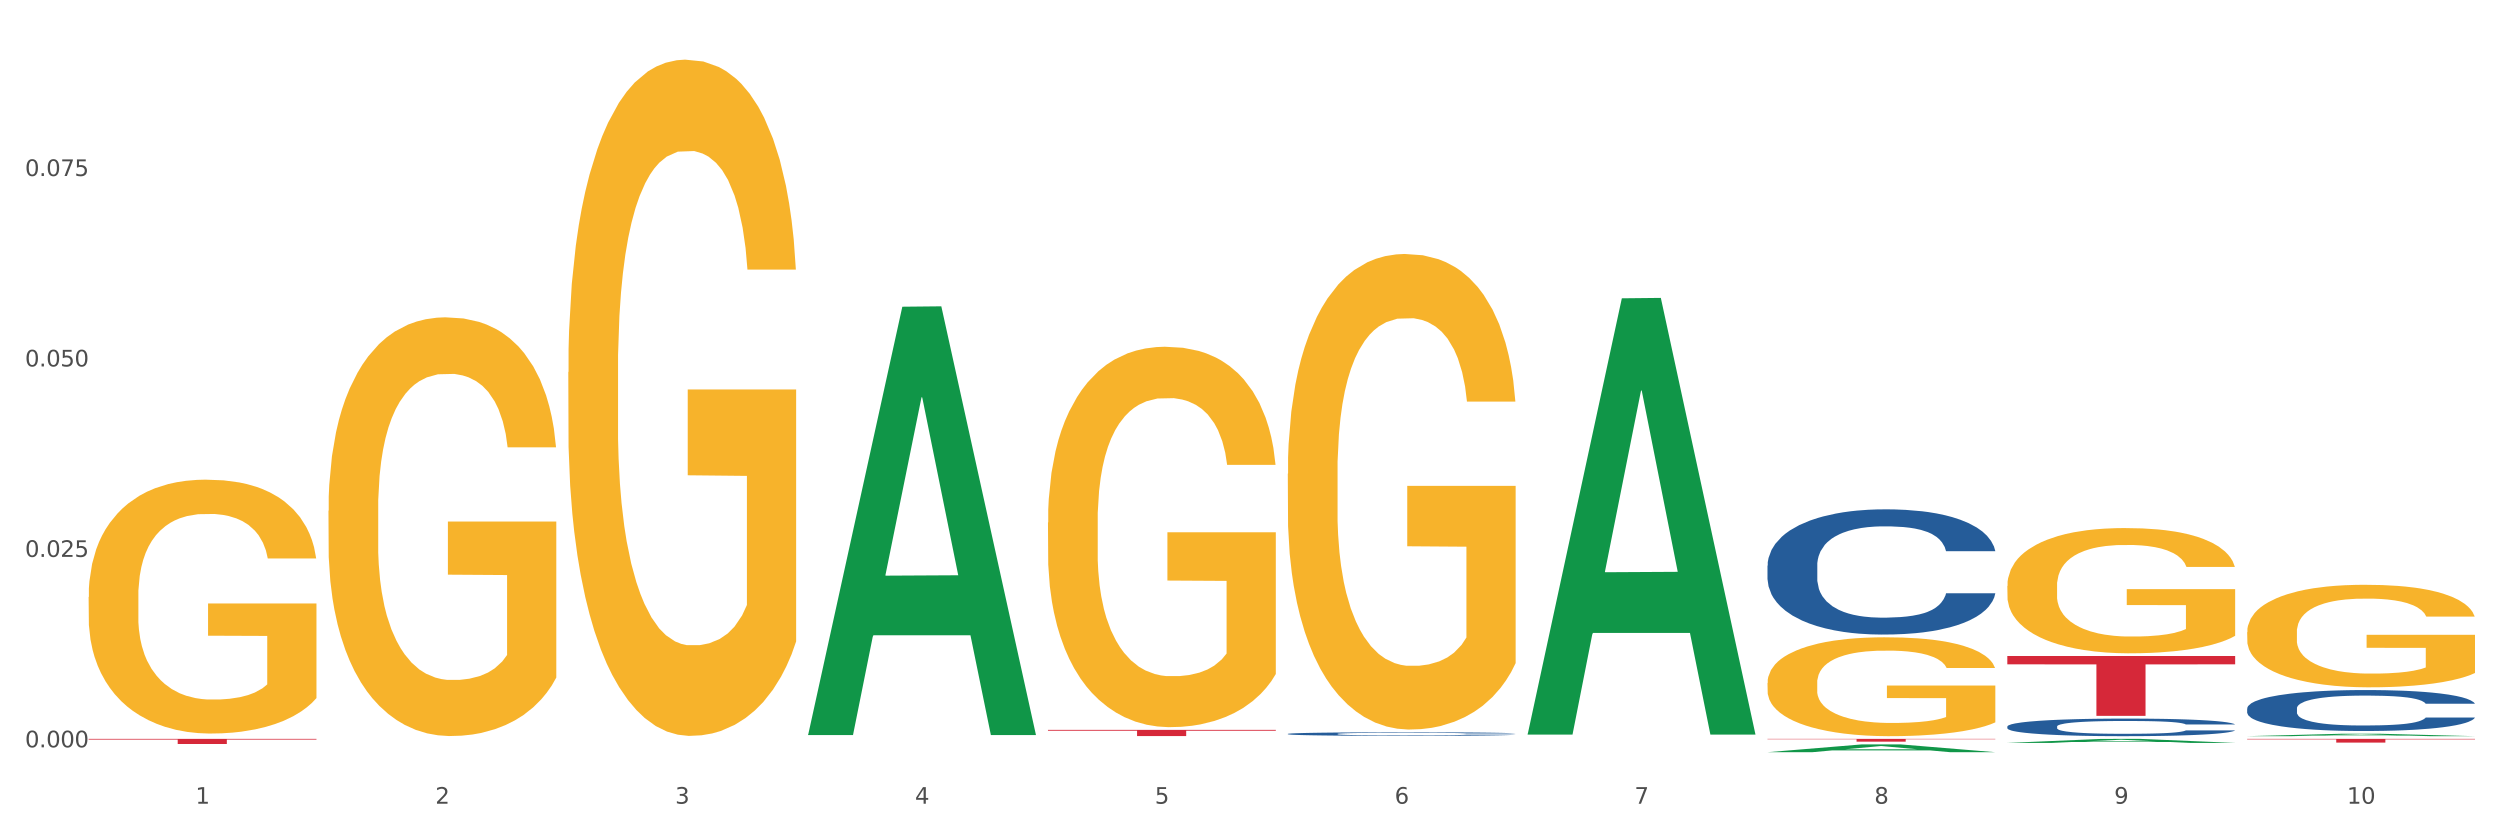
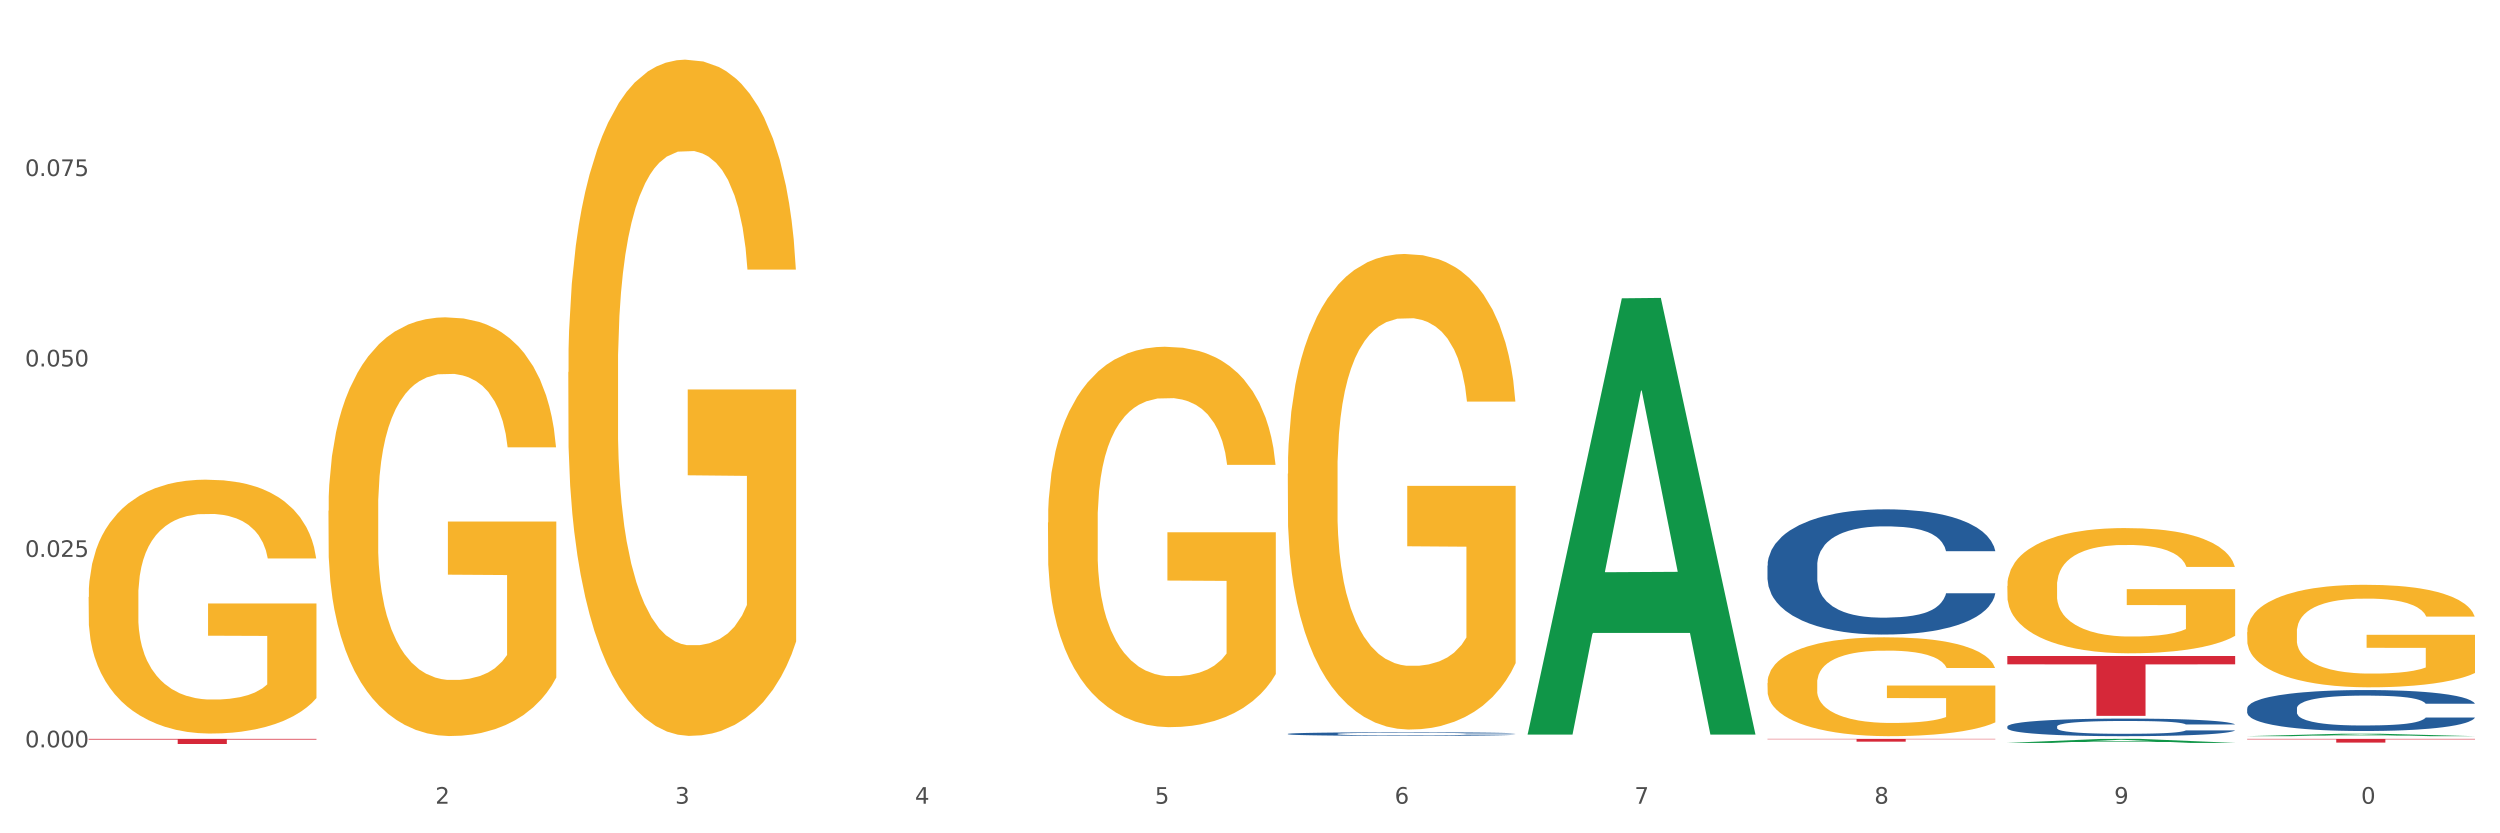
<svg xmlns="http://www.w3.org/2000/svg" xmlns:xlink="http://www.w3.org/1999/xlink" width="1080pt" height="360pt" viewBox="0 0 1080 360" version="1.1">
  <rect x="0" y="0" width="1080" height="360" fill="#333333" stroke="none" />
  <defs>
    <style type="text/css">*{stroke-linejoin: round; stroke-linecap: butt}</style>
  </defs>
  <g id="figure_1">
    <g id="patch_1">
      <path d="M 0 360  L 1080 360  L 1080 0  L 0 0  z " style="fill: #ffffff; stroke: #ffffff; stroke-linejoin: miter" />
    </g>
    <g id="axes_1">
      <g id="matplotlib.axis_1">
        <g id="xtick_1">
          <g id="text_1">
            <g style="fill: #4d4d4d" transform="translate(84.444 347.204) scale(0.096 -0.096)">
              <defs>
-                 <path id="DejaVuSans-31" d="M 794 531  L 1825 531  L 1825 4091  L 703 3866  L 703 4441  L 1819 4666  L 2450 4666  L 2450 531  L 3481 531  L 3481 0  L 794 0  L 794 531  z " transform="scale(0.016)" />
-               </defs>
+                 </defs>
              <use xlink:href="#DejaVuSans-31" />
            </g>
          </g>
        </g>
        <g id="xtick_2">
          <g id="text_2">
            <g style="fill: #4d4d4d" transform="translate(188.053 347.204) scale(0.096 -0.096)">
              <defs>
                <path id="DejaVuSans-32" d="M 1228 531  L 3431 531  L 3431 0  L 469 0  L 469 531  Q 828 903 1448 1529  Q 2069 2156 2228 2338  Q 2531 2678 2651 2914  Q 2772 3150 2772 3378  Q 2772 3750 2511 3984  Q 2250 4219 1831 4219  Q 1534 4219 1204 4116  Q 875 4013 500 3803  L 500 4441  Q 881 4594 1212 4672  Q 1544 4750 1819 4750  Q 2544 4750 2975 4387  Q 3406 4025 3406 3419  Q 3406 3131 3298 2873  Q 3191 2616 2906 2266  Q 2828 2175 2409 1742  Q 1991 1309 1228 531  z " transform="scale(0.016)" />
              </defs>
              <use xlink:href="#DejaVuSans-32" />
            </g>
          </g>
        </g>
        <g id="xtick_3">
          <g id="text_3">
            <g style="fill: #4d4d4d" transform="translate(291.663 347.204) scale(0.096 -0.096)">
              <defs>
                <path id="DejaVuSans-33" d="M 2597 2516  Q 3050 2419 3304 2112  Q 3559 1806 3559 1356  Q 3559 666 3084 287  Q 2609 -91 1734 -91  Q 1441 -91 1130 -33  Q 819 25 488 141  L 488 750  Q 750 597 1062 519  Q 1375 441 1716 441  Q 2309 441 2620 675  Q 2931 909 2931 1356  Q 2931 1769 2642 2001  Q 2353 2234 1838 2234  L 1294 2234  L 1294 2753  L 1863 2753  Q 2328 2753 2575 2939  Q 2822 3125 2822 3475  Q 2822 3834 2567 4026  Q 2313 4219 1838 4219  Q 1578 4219 1281 4162  Q 984 4106 628 3988  L 628 4550  Q 988 4650 1302 4700  Q 1616 4750 1894 4750  Q 2613 4750 3031 4423  Q 3450 4097 3450 3541  Q 3450 3153 3228 2886  Q 3006 2619 2597 2516  z " transform="scale(0.016)" />
              </defs>
              <use xlink:href="#DejaVuSans-33" />
            </g>
          </g>
        </g>
        <g id="xtick_4">
          <g id="text_4">
            <g style="fill: #4d4d4d" transform="translate(395.273 347.204) scale(0.096 -0.096)">
              <defs>
                <path id="DejaVuSans-34" d="M 2419 4116  L 825 1625  L 2419 1625  L 2419 4116  z M 2253 4666  L 3047 4666  L 3047 1625  L 3713 1625  L 3713 1100  L 3047 1100  L 3047 0  L 2419 0  L 2419 1100  L 313 1100  L 313 1709  L 2253 4666  z " transform="scale(0.016)" />
              </defs>
              <use xlink:href="#DejaVuSans-34" />
            </g>
          </g>
        </g>
        <g id="xtick_5">
          <g id="text_5">
            <g style="fill: #4d4d4d" transform="translate(498.883 347.204) scale(0.096 -0.096)">
              <defs>
                <path id="DejaVuSans-35" d="M 691 4666  L 3169 4666  L 3169 4134  L 1269 4134  L 1269 2991  Q 1406 3038 1543 3061  Q 1681 3084 1819 3084  Q 2600 3084 3056 2656  Q 3513 2228 3513 1497  Q 3513 744 3044 326  Q 2575 -91 1722 -91  Q 1428 -91 1123 -41  Q 819 9 494 109  L 494 744  Q 775 591 1075 516  Q 1375 441 1709 441  Q 2250 441 2565 725  Q 2881 1009 2881 1497  Q 2881 1984 2565 2268  Q 2250 2553 1709 2553  Q 1456 2553 1204 2497  Q 953 2441 691 2322  L 691 4666  z " transform="scale(0.016)" />
              </defs>
              <use xlink:href="#DejaVuSans-35" />
            </g>
          </g>
        </g>
        <g id="xtick_6">
          <g id="text_6">
            <g style="fill: #4d4d4d" transform="translate(602.492 347.204) scale(0.096 -0.096)">
              <defs>
                <path id="DejaVuSans-36" d="M 2113 2584  Q 1688 2584 1439 2293  Q 1191 2003 1191 1497  Q 1191 994 1439 701  Q 1688 409 2113 409  Q 2538 409 2786 701  Q 3034 994 3034 1497  Q 3034 2003 2786 2293  Q 2538 2584 2113 2584  z M 3366 4563  L 3366 3988  Q 3128 4100 2886 4159  Q 2644 4219 2406 4219  Q 1781 4219 1451 3797  Q 1122 3375 1075 2522  Q 1259 2794 1537 2939  Q 1816 3084 2150 3084  Q 2853 3084 3261 2657  Q 3669 2231 3669 1497  Q 3669 778 3244 343  Q 2819 -91 2113 -91  Q 1303 -91 875 529  Q 447 1150 447 2328  Q 447 3434 972 4092  Q 1497 4750 2381 4750  Q 2619 4750 2861 4703  Q 3103 4656 3366 4563  z " transform="scale(0.016)" />
              </defs>
              <use xlink:href="#DejaVuSans-36" />
            </g>
          </g>
        </g>
        <g id="xtick_7">
          <g id="text_7">
            <g style="fill: #4d4d4d" transform="translate(706.102 347.204) scale(0.096 -0.096)">
              <defs>
                <path id="DejaVuSans-37" d="M 525 4666  L 3525 4666  L 3525 4397  L 1831 0  L 1172 0  L 2766 4134  L 525 4134  L 525 4666  z " transform="scale(0.016)" />
              </defs>
              <use xlink:href="#DejaVuSans-37" />
            </g>
          </g>
        </g>
        <g id="xtick_8">
          <g id="text_8">
            <g style="fill: #4d4d4d" transform="translate(809.712 347.204) scale(0.096 -0.096)">
              <defs>
                <path id="DejaVuSans-38" d="M 2034 2216  Q 1584 2216 1326 1975  Q 1069 1734 1069 1313  Q 1069 891 1326 650  Q 1584 409 2034 409  Q 2484 409 2743 651  Q 3003 894 3003 1313  Q 3003 1734 2745 1975  Q 2488 2216 2034 2216  z M 1403 2484  Q 997 2584 770 2862  Q 544 3141 544 3541  Q 544 4100 942 4425  Q 1341 4750 2034 4750  Q 2731 4750 3128 4425  Q 3525 4100 3525 3541  Q 3525 3141 3298 2862  Q 3072 2584 2669 2484  Q 3125 2378 3379 2068  Q 3634 1759 3634 1313  Q 3634 634 3220 271  Q 2806 -91 2034 -91  Q 1263 -91 848 271  Q 434 634 434 1313  Q 434 1759 690 2068  Q 947 2378 1403 2484  z M 1172 3481  Q 1172 3119 1398 2916  Q 1625 2713 2034 2713  Q 2441 2713 2670 2916  Q 2900 3119 2900 3481  Q 2900 3844 2670 4047  Q 2441 4250 2034 4250  Q 1625 4250 1398 4047  Q 1172 3844 1172 3481  z " transform="scale(0.016)" />
              </defs>
              <use xlink:href="#DejaVuSans-38" />
            </g>
          </g>
        </g>
        <g id="xtick_9">
          <g id="text_9">
            <g style="fill: #4d4d4d" transform="translate(913.322 347.204) scale(0.096 -0.096)">
              <defs>
                <path id="DejaVuSans-39" d="M 703 97  L 703 672  Q 941 559 1184 500  Q 1428 441 1663 441  Q 2288 441 2617 861  Q 2947 1281 2994 2138  Q 2813 1869 2534 1725  Q 2256 1581 1919 1581  Q 1219 1581 811 2004  Q 403 2428 403 3163  Q 403 3881 828 4315  Q 1253 4750 1959 4750  Q 2769 4750 3195 4129  Q 3622 3509 3622 2328  Q 3622 1225 3098 567  Q 2575 -91 1691 -91  Q 1453 -91 1209 -44  Q 966 3 703 97  z M 1959 2075  Q 2384 2075 2632 2365  Q 2881 2656 2881 3163  Q 2881 3666 2632 3958  Q 2384 4250 1959 4250  Q 1534 4250 1286 3958  Q 1038 3666 1038 3163  Q 1038 2656 1286 2365  Q 1534 2075 1959 2075  z " transform="scale(0.016)" />
              </defs>
              <use xlink:href="#DejaVuSans-39" />
            </g>
          </g>
        </g>
        <g id="xtick_10">
          <g id="text_10">
            <g style="fill: #4d4d4d" transform="translate(1013.877 347.204) scale(0.096 -0.096)">
              <defs>
                <path id="DejaVuSans-30" d="M 2034 4250  Q 1547 4250 1301 3770  Q 1056 3291 1056 2328  Q 1056 1369 1301 889  Q 1547 409 2034 409  Q 2525 409 2770 889  Q 3016 1369 3016 2328  Q 3016 3291 2770 3770  Q 2525 4250 2034 4250  z M 2034 4750  Q 2819 4750 3233 4129  Q 3647 3509 3647 2328  Q 3647 1150 3233 529  Q 2819 -91 2034 -91  Q 1250 -91 836 529  Q 422 1150 422 2328  Q 422 3509 836 4129  Q 1250 4750 2034 4750  z " transform="scale(0.016)" />
              </defs>
              <use xlink:href="#DejaVuSans-31" />
              <use xlink:href="#DejaVuSans-30" transform="translate(63.623 0)" />
            </g>
          </g>
        </g>
        <g id="xtick_11" />
        <g id="xtick_12" />
        <g id="xtick_13" />
        <g id="xtick_14" />
        <g id="xtick_15" />
        <g id="xtick_16" />
        <g id="xtick_17" />
        <g id="xtick_18" />
        <g id="xtick_19" />
      </g>
      <g id="matplotlib.axis_2">
        <g id="ytick_1">
          <g id="text_11">
            <g style="fill: #4d4d4d" transform="translate(10.8 322.85) scale(0.096 -0.096)">
              <defs>
                <path id="DejaVuSans-2e" d="M 684 794  L 1344 794  L 1344 0  L 684 0  L 684 794  z " transform="scale(0.016)" />
              </defs>
              <use xlink:href="#DejaVuSans-30" />
              <use xlink:href="#DejaVuSans-2e" transform="translate(63.623 0)" />
              <use xlink:href="#DejaVuSans-30" transform="translate(95.41 0)" />
              <use xlink:href="#DejaVuSans-30" transform="translate(159.033 0)" />
              <use xlink:href="#DejaVuSans-30" transform="translate(222.656 0)" />
            </g>
          </g>
        </g>
        <g id="ytick_2">
          <g id="text_12">
            <g style="fill: #4d4d4d" transform="translate(10.8 240.58) scale(0.096 -0.096)">
              <use xlink:href="#DejaVuSans-30" />
              <use xlink:href="#DejaVuSans-2e" transform="translate(63.623 0)" />
              <use xlink:href="#DejaVuSans-30" transform="translate(95.41 0)" />
              <use xlink:href="#DejaVuSans-32" transform="translate(159.033 0)" />
              <use xlink:href="#DejaVuSans-35" transform="translate(222.656 0)" />
            </g>
          </g>
        </g>
        <g id="ytick_3">
          <g id="text_13">
            <g style="fill: #4d4d4d" transform="translate(10.8 158.31) scale(0.096 -0.096)">
              <use xlink:href="#DejaVuSans-30" />
              <use xlink:href="#DejaVuSans-2e" transform="translate(63.623 0)" />
              <use xlink:href="#DejaVuSans-30" transform="translate(95.41 0)" />
              <use xlink:href="#DejaVuSans-35" transform="translate(159.033 0)" />
              <use xlink:href="#DejaVuSans-30" transform="translate(222.656 0)" />
            </g>
          </g>
        </g>
        <g id="ytick_4">
          <g id="text_14">
            <g style="fill: #4d4d4d" transform="translate(10.8 76.04) scale(0.096 -0.096)">
              <use xlink:href="#DejaVuSans-30" />
              <use xlink:href="#DejaVuSans-2e" transform="translate(63.623 0)" />
              <use xlink:href="#DejaVuSans-30" transform="translate(95.41 0)" />
              <use xlink:href="#DejaVuSans-37" transform="translate(159.033 0)" />
              <use xlink:href="#DejaVuSans-35" transform="translate(222.656 0)" />
            </g>
          </g>
        </g>
        <g id="ytick_5" />
        <g id="ytick_6" />
        <g id="ytick_7" />
        <g id="ytick_8" />
      </g>
      <g id="PolyCollection_1">
-         <path d="M 349.112 317.212  L 349.214 317.038  L 389.803 132.501  L 406.648 132.327  L 447.542 317.56  L 428.059 317.56  L 419.23 274.426  L 377.322 274.426  L 377.017 275.121  L 368.494 317.56  L 349.112 317.56  L 349.112 317.212  L 382.598 248.684  L 413.954 248.511  L 398.428 171.809  L 398.225 171.461  L 398.022 171.982  L 382.497 248.511  L 382.598 248.684  L 349.112 317.212  z " clip-path="url(#p2ca9d9c400)" style="fill: #109648" />
        <path d="M 763.551 319.203  L 861.981 319.203  L 861.981 319.37  L 823.262 319.372  L 823.262 320.407  L 802.037 320.407  L 802.037 319.372  L 763.551 319.37  L 763.551 319.204  L 763.551 319.203  z " clip-path="url(#p2ca9d9c400)" style="fill: #d62839" />
-         <path d="M 452.722 315.312  L 551.151 315.312  L 551.151 315.684  L 512.433 315.687  L 512.433 317.991  L 491.207 317.991  L 491.207 315.687  L 452.722 315.684  L 452.722 315.315  L 452.722 315.312  z " clip-path="url(#p2ca9d9c400)" style="fill: #d62839" />
        <path d="M 38.283 319.203  L 136.712 319.203  L 136.712 319.51  L 97.994 319.512  L 97.994 321.41  L 76.768 321.41  L 76.768 319.512  L 38.283 319.51  L 38.283 319.205  L 38.283 319.203  z " clip-path="url(#p2ca9d9c400)" style="fill: #d62839" />
        <path d="M 556.332 317.036  L 556.448 317.035  L 556.448 316.995  L 556.797 316.942  L 558.077 316.843  L 559.706 316.768  L 562.498 316.681  L 564.011 316.644  L 565.989 316.603  L 570.061 316.537  L 574.715 316.481  L 577.972 316.45  L 580.415 316.43  L 585.884 316.395  L 589.025 316.379  L 592.283 316.367  L 595.075 316.358  L 599.729 316.348  L 603.452 316.344  L 607.757 316.343  L 611.364 316.344  L 616.134 316.35  L 623.115 316.367  L 625.791 316.377  L 629.397 316.393  L 633.121 316.416  L 636.146 316.439  L 639.636 316.471  L 643.243 316.513  L 646.733 316.567  L 649.176 316.616  L 651.154 316.668  L 652.899 316.732  L 654.179 316.801  L 654.761 316.859  L 633.47 316.859  L 632.888 316.806  L 631.724 316.75  L 630.561 316.712  L 629.281 316.681  L 627.303 316.646  L 625.558 316.623  L 622.649 316.596  L 619.973 316.579  L 617.763 316.57  L 615.087 316.561  L 609.386 316.553  L 605.314 316.553  L 602.754 316.556  L 599.613 316.563  L 596.937 316.572  L 593.795 316.589  L 591.352 316.608  L 588.909 316.632  L 587.513 316.649  L 585.418 316.68  L 584.022 316.705  L 582.161 316.749  L 581.114 316.78  L 579.252 316.86  L 578.438 316.919  L 578.089 316.96  L 577.856 317.005  L 577.856 317.225  L 578.554 317.324  L 579.136 317.366  L 580.066 317.414  L 581.812 317.476  L 584.371 317.537  L 587.047 317.58  L 589.258 317.607  L 591.352 317.627  L 593.446 317.642  L 596.006 317.656  L 598.1 317.665  L 601.242 317.673  L 604.965 317.678  L 607.873 317.678  L 613.807 317.671  L 616.483 317.663  L 619.043 317.654  L 621.835 317.638  L 624.045 317.621  L 625.325 317.608  L 627.42 317.582  L 629.048 317.554  L 630.445 317.521  L 631.375 317.493  L 632.422 317.451  L 633.237 317.403  L 633.47 317.377  L 654.761 317.377  L 654.296 317.428  L 653.481 317.477  L 651.852 317.544  L 650.573 317.582  L 648.595 317.628  L 646.5 317.668  L 643.592 317.711  L 640.916 317.744  L 638.123 317.772  L 635.098 317.797  L 629.63 317.833  L 627.652 317.842  L 623.464 317.859  L 620.206 317.869  L 615.436 317.879  L 610.549 317.885  L 605.43 317.886  L 600.893 317.883  L 595.89 317.875  L 592.748 317.866  L 589.258 317.854  L 585.186 317.834  L 581.346 317.81  L 577.74 317.782  L 574.365 317.749  L 571.224 317.713  L 567.152 317.652  L 564.127 317.593  L 561.916 317.538  L 560.404 317.491  L 558.891 317.432  L 558.077 317.391  L 556.797 317.293  L 556.332 317.201  L 556.332 317.036  z " clip-path="url(#p2ca9d9c400)" style="fill: #255c99" />
        <path d="M 763.551 244.339  L 763.668 244.289  L 763.668 242.906  L 764.017 241.028  L 765.296 237.569  L 766.925 234.95  L 769.718 231.886  L 771.23 230.601  L 773.208 229.168  L 777.28 226.846  L 781.934 224.869  L 785.192 223.782  L 787.635 223.091  L 793.103 221.855  L 796.245 221.312  L 799.502 220.867  L 802.295 220.57  L 806.949 220.225  L 810.672 220.076  L 814.976 220.027  L 818.583 220.076  L 823.353 220.274  L 830.334 220.867  L 833.01 221.213  L 836.617 221.806  L 840.34 222.596  L 843.365 223.387  L 846.855 224.524  L 850.462 226.006  L 853.953 227.884  L 856.396 229.613  L 858.374 231.442  L 860.119 233.665  L 861.399 236.086  L 861.981 238.112  L 840.689 238.112  L 840.107 236.284  L 838.944 234.308  L 837.78 232.973  L 836.501 231.886  L 834.523 230.651  L 832.777 229.86  L 829.869 228.921  L 827.193 228.328  L 824.982 227.983  L 822.306 227.686  L 816.605 227.39  L 812.533 227.39  L 809.974 227.488  L 806.832 227.735  L 804.156 228.081  L 801.015 228.674  L 798.572 229.317  L 796.128 230.157  L 794.732 230.75  L 792.638 231.837  L 791.242 232.726  L 789.38 234.258  L 788.333 235.345  L 786.472 238.162  L 785.657 240.237  L 785.308 241.67  L 785.075 243.251  L 785.075 250.96  L 785.773 254.419  L 786.355 255.901  L 787.286 257.582  L 789.031 259.756  L 791.591 261.881  L 794.267 263.412  L 796.477 264.351  L 798.572 265.043  L 800.666 265.587  L 803.225 266.081  L 805.32 266.377  L 808.461 266.674  L 812.184 266.822  L 815.093 266.822  L 821.026 266.575  L 823.702 266.328  L 826.262 265.982  L 829.054 265.438  L 831.265 264.845  L 832.545 264.401  L 834.639 263.462  L 836.268 262.473  L 837.664 261.337  L 838.595 260.349  L 839.642 258.866  L 840.456 257.186  L 840.689 256.297  L 861.981 256.297  L 861.515 258.076  L 860.701 259.805  L 859.072 262.128  L 857.792 263.462  L 855.814 265.092  L 853.72 266.476  L 850.811 268.008  L 848.135 269.144  L 845.343 270.133  L 842.318 271.022  L 836.85 272.257  L 834.872 272.603  L 830.683 273.196  L 827.426 273.542  L 822.655 273.888  L 817.769 274.086  L 812.65 274.135  L 808.112 274.036  L 803.109 273.74  L 799.968 273.443  L 796.477 272.999  L 792.405 272.307  L 788.566 271.467  L 784.959 270.479  L 781.585 269.342  L 778.444 268.057  L 774.371 265.932  L 771.346 263.857  L 769.136 261.93  L 767.623 260.299  L 766.111 258.224  L 765.296 256.791  L 764.017 253.332  L 763.551 250.12  L 763.551 244.339  z " clip-path="url(#p2ca9d9c400)" style="fill: #255c99" />
        <path d="M 867.161 313.844  L 867.277 313.837  L 867.277 313.643  L 867.626 313.379  L 868.906 312.894  L 870.535 312.526  L 873.327 312.095  L 874.84 311.915  L 876.818 311.714  L 880.89 311.387  L 885.544 311.11  L 888.801 310.957  L 891.245 310.86  L 896.713 310.687  L 899.854 310.61  L 903.112 310.548  L 905.904 310.506  L 910.558 310.457  L 914.281 310.437  L 918.586 310.43  L 922.193 310.437  L 926.963 310.464  L 933.944 310.548  L 936.62 310.596  L 940.227 310.68  L 943.95 310.791  L 946.975 310.902  L 950.465 311.061  L 954.072 311.27  L 957.562 311.533  L 960.006 311.776  L 961.984 312.033  L 963.729 312.345  L 965.009 312.685  L 965.59 312.97  L 944.299 312.97  L 943.717 312.713  L 942.554 312.435  L 941.39 312.248  L 940.11 312.095  L 938.132 311.922  L 936.387 311.811  L 933.479 311.679  L 930.803 311.596  L 928.592 311.547  L 925.916 311.505  L 920.215 311.464  L 916.143 311.464  L 913.583 311.478  L 910.442 311.512  L 907.766 311.561  L 904.625 311.644  L 902.181 311.735  L 899.738 311.852  L 898.342 311.936  L 896.248 312.088  L 894.851 312.213  L 892.99 312.429  L 891.943 312.581  L 890.081 312.977  L 889.267 313.268  L 888.918 313.47  L 888.685 313.692  L 888.685 314.774  L 889.383 315.26  L 889.965 315.468  L 890.896 315.704  L 892.641 316.01  L 895.201 316.308  L 897.877 316.523  L 900.087 316.655  L 902.181 316.752  L 904.276 316.829  L 906.835 316.898  L 908.929 316.94  L 912.071 316.981  L 915.794 317.002  L 918.703 317.002  L 924.636 316.967  L 927.312 316.933  L 929.872 316.884  L 932.664 316.808  L 934.875 316.725  L 936.155 316.662  L 938.249 316.53  L 939.878 316.391  L 941.274 316.232  L 942.205 316.093  L 943.252 315.885  L 944.066 315.649  L 944.299 315.524  L 965.59 315.524  L 965.125 315.774  L 964.31 316.017  L 962.682 316.343  L 961.402 316.53  L 959.424 316.759  L 957.33 316.954  L 954.421 317.169  L 951.745 317.328  L 948.953 317.467  L 945.928 317.592  L 940.459 317.766  L 938.481 317.814  L 934.293 317.897  L 931.035 317.946  L 926.265 317.995  L 921.379 318.022  L 916.259 318.029  L 911.722 318.015  L 906.719 317.974  L 903.577 317.932  L 900.087 317.87  L 896.015 317.773  L 892.176 317.655  L 888.569 317.516  L 885.195 317.356  L 882.053 317.176  L 877.981 316.877  L 874.956 316.586  L 872.746 316.315  L 871.233 316.086  L 869.721 315.795  L 868.906 315.593  L 867.626 315.107  L 867.161 314.656  L 867.161 313.844  z " clip-path="url(#p2ca9d9c400)" style="fill: #255c99" />
        <path d="M 867.161 283.403  L 965.59 283.403  L 965.59 286.996  L 926.872 287.02  L 926.872 309.256  L 905.646 309.256  L 905.646 287.02  L 867.161 286.996  L 867.161 283.427  L 867.161 283.403  z " clip-path="url(#p2ca9d9c400)" style="fill: #d62839" />
        <path d="M 970.771 306.052  L 970.887 306.036  L 970.887 305.583  L 971.236 304.969  L 972.516 303.837  L 974.145 302.98  L 976.937 301.978  L 978.45 301.557  L 980.428 301.088  L 984.5 300.329  L 989.154 299.682  L 992.411 299.326  L 994.854 299.1  L 1000.323 298.696  L 1003.464 298.518  L 1006.722 298.372  L 1009.514 298.275  L 1014.168 298.162  L 1017.891 298.113  L 1022.196 298.097  L 1025.803 298.113  L 1030.573 298.178  L 1037.554 298.372  L 1040.23 298.485  L 1043.836 298.679  L 1047.56 298.938  L 1050.585 299.197  L 1054.075 299.569  L 1057.682 300.054  L 1061.172 300.668  L 1063.615 301.234  L 1065.593 301.832  L 1067.338 302.56  L 1068.618 303.352  L 1069.2 304.015  L 1047.909 304.015  L 1047.327 303.417  L 1046.163 302.77  L 1045 302.333  L 1043.72 301.978  L 1041.742 301.574  L 1039.997 301.315  L 1037.088 301.008  L 1034.412 300.814  L 1032.202 300.7  L 1029.526 300.603  L 1023.825 300.506  L 1019.753 300.506  L 1017.193 300.539  L 1014.052 300.62  L 1011.376 300.733  L 1008.234 300.927  L 1005.791 301.137  L 1003.348 301.412  L 1001.952 301.606  L 999.857 301.962  L 998.461 302.253  L 996.6 302.754  L 995.553 303.11  L 993.691 304.031  L 992.877 304.71  L 992.528 305.179  L 992.295 305.696  L 992.295 308.219  L 992.993 309.351  L 993.575 309.836  L 994.505 310.385  L 996.251 311.097  L 998.81 311.792  L 1001.486 312.293  L 1003.697 312.6  L 1005.791 312.827  L 1007.885 313.005  L 1010.445 313.166  L 1012.539 313.263  L 1015.681 313.36  L 1019.404 313.409  L 1022.312 313.409  L 1028.246 313.328  L 1030.922 313.247  L 1033.482 313.134  L 1036.274 312.956  L 1038.484 312.762  L 1039.764 312.617  L 1041.859 312.309  L 1043.487 311.986  L 1044.884 311.614  L 1045.814 311.291  L 1046.861 310.806  L 1047.676 310.256  L 1047.909 309.965  L 1069.2 309.965  L 1068.735 310.547  L 1067.92 311.113  L 1066.291 311.873  L 1065.012 312.309  L 1063.034 312.843  L 1060.939 313.296  L 1058.031 313.797  L 1055.355 314.169  L 1052.562 314.492  L 1049.537 314.783  L 1044.069 315.187  L 1042.091 315.301  L 1037.903 315.495  L 1034.645 315.608  L 1029.875 315.721  L 1024.988 315.786  L 1019.869 315.802  L 1015.332 315.769  L 1010.329 315.672  L 1007.187 315.575  L 1003.697 315.43  L 999.625 315.204  L 995.785 314.929  L 992.179 314.605  L 988.804 314.233  L 985.663 313.813  L 981.591 313.118  L 978.566 312.439  L 976.355 311.808  L 974.843 311.275  L 973.33 310.596  L 972.516 310.127  L 971.236 308.995  L 970.771 307.944  L 970.771 306.052  z " clip-path="url(#p2ca9d9c400)" style="fill: #255c99" />
        <path d="M 970.771 273.096  L 970.887 273.056  L 970.887 271.599  L 971.119 270.345  L 972.281 267.311  L 974.025 264.803  L 975.303 263.468  L 976.581 262.376  L 978.092 261.283  L 979.951 260.151  L 983.321 258.492  L 985.413 257.642  L 987.97 256.752  L 992.618 255.458  L 995.988 254.73  L 999.474 254.123  L 1005.169 253.395  L 1008.887 253.071  L 1012.838 252.828  L 1017.603 252.667  L 1021.206 252.626  L 1029.108 252.747  L 1035.848 253.112  L 1039.102 253.395  L 1043.285 253.88  L 1045.493 254.204  L 1049.096 254.851  L 1052.814 255.701  L 1055.371 256.429  L 1059.206 257.804  L 1062.111 259.18  L 1064.784 260.879  L 1066.179 262.052  L 1067.224 263.144  L 1068.154 264.398  L 1069.084 266.381  L 1048.166 266.381  L 1047.353 264.965  L 1046.074 263.63  L 1044.215 262.335  L 1042.588 261.526  L 1039.799 260.515  L 1037.242 259.867  L 1034.57 259.382  L 1031.316 258.977  L 1028.759 258.775  L 1025.157 258.613  L 1018.068 258.654  L 1013.303 258.977  L 1010.049 259.382  L 1007.958 259.746  L 1006.098 260.151  L 1004.007 260.717  L 1001.566 261.566  L 999.823 262.335  L 998.08 263.306  L 996.685 264.277  L 995.407 265.41  L 994.361 266.623  L 993.548 267.877  L 992.851 269.415  L 992.269 271.963  L 992.269 277.505  L 992.502 278.76  L 993.083 280.418  L 993.78 281.672  L 994.942 283.169  L 995.988 284.18  L 997.964 285.637  L 1000.172 286.85  L 1001.915 287.619  L 1003.658 288.266  L 1006.679 289.156  L 1010.049 289.884  L 1012.955 290.329  L 1016.906 290.734  L 1019.579 290.896  L 1021.903 290.977  L 1027.597 290.977  L 1031.664 290.855  L 1036.197 290.572  L 1039.683 290.208  L 1042.588 289.763  L 1045.842 289.035  L 1047.934 288.347  L 1047.934 279.892  L 1022.368 279.852  L 1022.368 274.229  L 1069.2 274.229  L 1069.2 290.734  L 1067.224 291.584  L 1065.016 292.352  L 1062.692 293.04  L 1059.206 293.889  L 1055.022 294.699  L 1051.304 295.265  L 1047.353 295.75  L 1042.704 296.195  L 1036.661 296.6  L 1032.943 296.762  L 1028.294 296.883  L 1022.832 296.924  L 1018.068 296.843  L 1013.42 296.64  L 1008.539 296.276  L 1003.774 295.75  L 1000.172 295.224  L 996.569 294.577  L 992.734 293.728  L 989.713 292.919  L 987.389 292.19  L 984.832 291.26  L 982.043 290.046  L 979.951 288.954  L 978.092 287.821  L 976.116 286.365  L 974.722 285.111  L 973.327 283.533  L 972.514 282.36  L 971.584 280.54  L 970.887 277.991  L 970.771 273.096  z " clip-path="url(#p2ca9d9c400)" style="fill: #f7b32b" />
        <path d="M 867.161 253.125  L 867.277 253.076  L 867.277 251.297  L 867.51 249.765  L 868.672 246.06  L 870.415 242.996  L 871.693 241.365  L 872.971 240.031  L 874.482 238.697  L 876.342 237.314  L 879.712 235.288  L 881.803 234.25  L 884.36 233.163  L 889.008 231.582  L 892.378 230.692  L 895.865 229.951  L 901.559 229.062  L 905.278 228.666  L 909.229 228.37  L 913.993 228.172  L 917.596 228.123  L 925.498 228.271  L 932.238 228.716  L 935.492 229.062  L 939.676 229.655  L 941.884 230.05  L 945.486 230.841  L 949.205 231.878  L 951.761 232.768  L 955.596 234.448  L 958.501 236.128  L 961.174 238.203  L 962.569 239.636  L 963.615 240.97  L 964.544 242.502  L 965.474 244.923  L 944.556 244.923  L 943.743 243.194  L 942.465 241.563  L 940.605 239.982  L 938.978 238.994  L 936.189 237.758  L 933.633 236.968  L 930.96 236.375  L 927.706 235.881  L 925.149 235.634  L 921.547 235.436  L 914.458 235.485  L 909.694 235.881  L 906.44 236.375  L 904.348 236.819  L 902.489 237.314  L 900.397 238.005  L 897.956 239.043  L 896.213 239.982  L 894.47 241.168  L 893.076 242.354  L 891.797 243.737  L 890.751 245.22  L 889.938 246.751  L 889.241 248.629  L 888.66 251.742  L 888.66 258.511  L 888.892 260.043  L 889.473 262.069  L 890.17 263.601  L 891.333 265.429  L 892.378 266.664  L 894.354 268.443  L 896.562 269.925  L 898.305 270.864  L 900.048 271.655  L 903.07 272.742  L 906.44 273.631  L 909.345 274.175  L 913.296 274.669  L 915.969 274.867  L 918.293 274.966  L 923.987 274.966  L 928.055 274.817  L 932.587 274.471  L 936.073 274.027  L 938.978 273.483  L 942.232 272.594  L 944.324 271.754  L 944.324 261.427  L 918.758 261.377  L 918.758 254.509  L 965.59 254.509  L 965.59 274.669  L 963.615 275.707  L 961.407 276.646  L 959.083 277.486  L 955.596 278.523  L 951.413 279.511  L 947.694 280.203  L 943.743 280.796  L 939.095 281.34  L 933.052 281.834  L 929.333 282.031  L 924.685 282.18  L 919.223 282.229  L 914.458 282.13  L 909.81 281.883  L 904.929 281.438  L 900.164 280.796  L 896.562 280.154  L 892.959 279.363  L 889.125 278.326  L 886.103 277.337  L 883.779 276.448  L 881.222 275.311  L 878.433 273.829  L 876.342 272.495  L 874.482 271.111  L 872.507 269.333  L 871.112 267.801  L 869.718 265.874  L 868.904 264.441  L 867.974 262.217  L 867.277 259.104  L 867.161 253.125  z " clip-path="url(#p2ca9d9c400)" style="fill: #f7b32b" />
        <path d="M 763.551 295.05  L 763.667 295.011  L 763.667 293.607  L 763.9 292.397  L 765.062 289.471  L 766.805 287.052  L 768.083 285.765  L 769.362 284.711  L 770.872 283.658  L 772.732 282.566  L 776.102 280.966  L 778.194 280.147  L 780.75 279.288  L 785.399 278.04  L 788.769 277.338  L 792.255 276.752  L 797.949 276.05  L 801.668 275.738  L 805.619 275.504  L 810.384 275.348  L 813.986 275.309  L 821.888 275.426  L 828.628 275.777  L 831.882 276.05  L 836.066 276.518  L 838.274 276.83  L 841.876 277.455  L 845.595 278.274  L 848.152 278.976  L 851.987 280.303  L 854.892 281.629  L 857.565 283.268  L 858.959 284.399  L 860.005 285.453  L 860.935 286.662  L 861.864 288.574  L 840.947 288.574  L 840.133 287.208  L 838.855 285.921  L 836.996 284.672  L 835.369 283.892  L 832.58 282.917  L 830.023 282.292  L 827.35 281.824  L 824.096 281.434  L 821.54 281.239  L 817.937 281.083  L 810.848 281.122  L 806.084 281.434  L 802.83 281.824  L 800.738 282.175  L 798.879 282.566  L 796.787 283.112  L 794.347 283.931  L 792.604 284.672  L 790.86 285.609  L 789.466 286.545  L 788.188 287.637  L 787.142 288.808  L 786.328 290.017  L 785.631 291.5  L 785.05 293.958  L 785.05 299.303  L 785.282 300.512  L 785.863 302.112  L 786.561 303.321  L 787.723 304.765  L 788.769 305.74  L 790.744 307.144  L 792.952 308.315  L 794.695 309.056  L 796.438 309.68  L 799.46 310.539  L 802.83 311.241  L 805.735 311.67  L 809.686 312.06  L 812.359 312.216  L 814.683 312.294  L 820.378 312.294  L 824.445 312.177  L 828.977 311.904  L 832.463 311.553  L 835.369 311.124  L 838.622 310.422  L 840.714 309.758  L 840.714 301.604  L 815.148 301.565  L 815.148 296.142  L 861.981 296.142  L 861.981 312.06  L 860.005 312.879  L 857.797 313.621  L 855.473 314.284  L 851.987 315.103  L 847.803 315.884  L 844.084 316.43  L 840.133 316.898  L 835.485 317.327  L 829.442 317.717  L 825.723 317.873  L 821.075 317.99  L 815.613 318.029  L 810.848 317.951  L 806.2 317.756  L 801.319 317.405  L 796.555 316.898  L 792.952 316.391  L 789.35 315.766  L 785.515 314.947  L 782.493 314.167  L 780.169 313.465  L 777.613 312.567  L 774.824 311.397  L 772.732 310.344  L 770.872 309.251  L 768.897 307.847  L 767.502 306.637  L 766.108 305.116  L 765.294 303.984  L 764.365 302.229  L 763.667 299.771  L 763.551 295.05  z " clip-path="url(#p2ca9d9c400)" style="fill: #f7b32b" />
        <path d="M 556.332 204.652  L 556.448 204.464  L 556.448 197.71  L 556.68 191.893  L 557.842 177.82  L 559.586 166.187  L 560.864 159.995  L 562.142 154.929  L 563.653 149.863  L 565.512 144.609  L 568.882 136.916  L 570.974 132.976  L 573.531 128.848  L 578.179 122.843  L 581.549 119.466  L 585.035 116.651  L 590.73 113.274  L 594.448 111.773  L 598.4 110.647  L 603.164 109.897  L 606.767 109.709  L 614.669 110.272  L 621.409 111.96  L 624.663 113.274  L 628.846 115.526  L 631.054 117.027  L 634.657 120.029  L 638.375 123.969  L 640.932 127.347  L 644.767 133.726  L 647.672 140.106  L 650.345 147.986  L 651.74 153.428  L 652.785 158.494  L 653.715 164.311  L 654.645 173.505  L 633.727 173.505  L 632.914 166.937  L 631.635 160.746  L 629.776 154.741  L 628.149 150.989  L 625.36 146.298  L 622.803 143.295  L 620.131 141.044  L 616.877 139.168  L 614.32 138.229  L 610.718 137.479  L 603.629 137.666  L 598.864 139.168  L 595.61 141.044  L 593.519 142.733  L 591.659 144.609  L 589.568 147.236  L 587.127 151.176  L 585.384 154.741  L 583.641 159.244  L 582.246 163.748  L 580.968 169.001  L 579.922 174.63  L 579.109 180.447  L 578.412 187.577  L 577.83 199.398  L 577.83 225.104  L 578.063 230.921  L 578.644 238.614  L 579.341 244.431  L 580.503 251.373  L 581.549 256.064  L 583.525 262.819  L 585.733 268.448  L 587.476 272.013  L 589.219 275.015  L 592.24 279.143  L 595.61 282.52  L 598.516 284.584  L 602.467 286.461  L 605.14 287.211  L 607.464 287.587  L 613.158 287.587  L 617.225 287.024  L 621.758 285.71  L 625.244 284.022  L 628.149 281.958  L 631.403 278.58  L 633.495 275.39  L 633.495 236.175  L 607.929 235.987  L 607.929 209.906  L 654.761 209.906  L 654.761 286.461  L 652.785 290.401  L 650.577 293.966  L 648.253 297.156  L 644.767 301.096  L 640.583 304.849  L 636.865 307.476  L 632.914 309.728  L 628.265 311.791  L 622.222 313.668  L 618.504 314.418  L 613.855 314.981  L 608.394 315.169  L 603.629 314.794  L 598.981 313.855  L 594.1 312.167  L 589.335 309.728  L 585.733 307.288  L 582.13 304.286  L 578.295 300.346  L 575.274 296.593  L 572.95 293.216  L 570.393 288.9  L 567.604 283.271  L 565.512 278.205  L 563.653 272.951  L 561.677 266.196  L 560.283 260.38  L 558.888 253.062  L 558.075 247.62  L 557.145 239.177  L 556.448 227.356  L 556.332 204.652  z " clip-path="url(#p2ca9d9c400)" style="fill: #f7b32b" />
        <path d="M 452.722 225.735  L 452.838 225.585  L 452.838 220.181  L 453.071 215.528  L 454.233 204.272  L 455.976 194.966  L 457.254 190.013  L 458.532 185.961  L 460.043 181.908  L 461.903 177.705  L 465.273 171.552  L 467.364 168.4  L 469.921 165.098  L 474.569 160.295  L 477.939 157.593  L 481.426 155.342  L 487.12 152.64  L 490.839 151.44  L 494.79 150.539  L 499.554 149.939  L 503.157 149.789  L 511.059 150.239  L 517.799 151.59  L 521.053 152.64  L 525.237 154.441  L 527.445 155.642  L 531.047 158.044  L 534.766 161.195  L 537.322 163.897  L 541.157 169  L 544.062 174.103  L 546.735 180.407  L 548.13 184.76  L 549.176 188.812  L 550.105 193.465  L 551.035 200.82  L 530.117 200.82  L 529.304 195.566  L 528.026 190.613  L 526.166 185.81  L 524.539 182.809  L 521.75 179.056  L 519.194 176.655  L 516.521 174.854  L 513.267 173.353  L 510.71 172.602  L 507.108 172.002  L 500.019 172.152  L 495.255 173.353  L 492.001 174.854  L 489.909 176.205  L 488.05 177.705  L 485.958 179.807  L 483.517 182.959  L 481.774 185.81  L 480.031 189.413  L 478.637 193.015  L 477.358 197.217  L 476.312 201.72  L 475.499 206.373  L 474.802 212.076  L 474.221 221.532  L 474.221 242.095  L 474.453 246.747  L 475.034 252.901  L 475.731 257.554  L 476.894 263.107  L 477.939 266.86  L 479.915 272.263  L 482.123 276.766  L 483.866 279.617  L 485.609 282.019  L 488.631 285.321  L 492.001 288.023  L 494.906 289.674  L 498.857 291.174  L 501.53 291.775  L 503.854 292.075  L 509.548 292.075  L 513.616 291.625  L 518.148 290.574  L 521.634 289.223  L 524.539 287.572  L 527.793 284.871  L 529.885 282.319  L 529.885 250.95  L 504.319 250.8  L 504.319 229.937  L 551.151 229.937  L 551.151 291.174  L 549.176 294.326  L 546.968 297.178  L 544.644 299.73  L 541.157 302.882  L 536.974 305.883  L 533.255 307.985  L 529.304 309.786  L 524.656 311.437  L 518.613 312.938  L 514.894 313.538  L 510.246 313.988  L 504.784 314.138  L 500.019 313.838  L 495.371 313.088  L 490.49 311.737  L 485.725 309.786  L 482.123 307.835  L 478.52 305.433  L 474.686 302.281  L 471.664 299.279  L 469.34 296.578  L 466.783 293.126  L 463.994 288.623  L 461.903 284.57  L 460.043 280.368  L 458.068 274.965  L 456.673 270.312  L 455.279 264.458  L 454.465 260.106  L 453.535 253.351  L 452.838 243.896  L 452.722 225.735  z " clip-path="url(#p2ca9d9c400)" style="fill: #f7b32b" />
        <path d="M 245.502 160.765  L 245.619 160.498  L 245.619 150.893  L 245.851 142.622  L 247.013 122.611  L 248.756 106.069  L 250.035 97.265  L 251.313 90.061  L 252.824 82.857  L 254.683 75.386  L 258.053 64.447  L 260.145 58.844  L 262.701 52.974  L 267.35 44.436  L 270.72 39.634  L 274.206 35.631  L 279.9 30.829  L 283.619 28.694  L 287.57 27.094  L 292.335 26.026  L 295.937 25.759  L 303.84 26.56  L 310.58 28.961  L 313.834 30.829  L 318.017 34.031  L 320.225 36.165  L 323.828 40.434  L 327.546 46.037  L 330.103 50.84  L 333.938 59.911  L 336.843 68.983  L 339.516 80.189  L 340.91 87.926  L 341.956 95.13  L 342.886 103.401  L 343.816 116.475  L 322.898 116.475  L 322.084 107.136  L 320.806 98.332  L 318.947 89.794  L 317.32 84.458  L 314.531 77.787  L 311.974 73.518  L 309.301 70.317  L 306.048 67.649  L 303.491 66.315  L 299.888 65.247  L 292.8 65.514  L 288.035 67.649  L 284.781 70.317  L 282.689 72.718  L 280.83 75.386  L 278.738 79.121  L 276.298 84.724  L 274.555 89.794  L 272.812 96.197  L 271.417 102.601  L 270.139 110.071  L 269.093 118.076  L 268.28 126.347  L 267.582 136.486  L 267.001 153.295  L 267.001 189.847  L 267.234 198.119  L 267.815 209.058  L 268.512 217.329  L 269.674 227.201  L 270.72 233.871  L 272.695 243.476  L 274.903 251.481  L 276.647 256.55  L 278.39 260.819  L 281.411 266.689  L 284.781 271.491  L 287.686 274.426  L 291.638 277.094  L 294.31 278.161  L 296.635 278.695  L 302.329 278.695  L 306.396 277.895  L 310.928 276.027  L 314.415 273.626  L 317.32 270.691  L 320.574 265.888  L 322.665 261.352  L 322.665 205.589  L 297.099 205.322  L 297.099 168.236  L 343.932 168.236  L 343.932 277.094  L 341.956 282.697  L 339.748 287.767  L 337.424 292.302  L 333.938 297.905  L 329.754 303.242  L 326.036 306.977  L 322.084 310.179  L 317.436 313.114  L 311.393 315.782  L 307.674 316.849  L 303.026 317.649  L 297.564 317.916  L 292.8 317.383  L 288.151 316.048  L 283.271 313.647  L 278.506 310.179  L 274.903 306.71  L 271.301 302.441  L 267.466 296.838  L 264.445 291.502  L 262.12 286.699  L 259.564 280.563  L 256.775 272.558  L 254.683 265.355  L 252.824 257.884  L 250.848 248.279  L 249.454 240.008  L 248.059 229.602  L 247.246 221.865  L 246.316 209.858  L 245.619 193.049  L 245.502 160.765  z " clip-path="url(#p2ca9d9c400)" style="fill: #f7b32b" />
        <path d="M 141.893 220.67  L 142.009 220.505  L 142.009 214.557  L 142.241 209.436  L 143.403 197.045  L 145.147 186.803  L 146.425 181.351  L 147.703 176.89  L 149.214 172.43  L 151.073 167.804  L 154.443 161.03  L 156.535 157.561  L 159.092 153.927  L 163.74 148.64  L 167.11 145.666  L 170.596 143.188  L 176.291 140.214  L 180.009 138.893  L 183.961 137.902  L 188.725 137.241  L 192.328 137.076  L 200.23 137.571  L 206.97 139.058  L 210.224 140.214  L 214.407 142.197  L 216.615 143.519  L 220.218 146.162  L 223.937 149.631  L 226.493 152.605  L 230.328 158.222  L 233.233 163.839  L 235.906 170.778  L 237.301 175.569  L 238.346 180.029  L 239.276 185.151  L 240.206 193.246  L 219.288 193.246  L 218.475 187.463  L 217.196 182.012  L 215.337 176.725  L 213.71 173.421  L 210.921 169.291  L 208.364 166.648  L 205.692 164.665  L 202.438 163.013  L 199.881 162.187  L 196.279 161.526  L 189.19 161.691  L 184.425 163.013  L 181.171 164.665  L 179.08 166.152  L 177.22 167.804  L 175.129 170.117  L 172.688 173.586  L 170.945 176.725  L 169.202 180.69  L 167.807 184.655  L 166.529 189.281  L 165.483 194.237  L 164.67 199.358  L 163.973 205.636  L 163.391 216.044  L 163.391 238.677  L 163.624 243.799  L 164.205 250.572  L 164.902 255.694  L 166.064 261.806  L 167.11 265.936  L 169.086 271.884  L 171.294 276.84  L 173.037 279.979  L 174.78 282.622  L 177.801 286.257  L 181.171 289.231  L 184.077 291.048  L 188.028 292.7  L 190.701 293.361  L 193.025 293.691  L 198.719 293.691  L 202.786 293.196  L 207.319 292.039  L 210.805 290.552  L 213.71 288.735  L 216.964 285.761  L 219.056 282.953  L 219.056 248.425  L 193.49 248.259  L 193.49 225.296  L 240.322 225.296  L 240.322 292.7  L 238.346 296.169  L 236.138 299.308  L 233.814 302.117  L 230.328 305.586  L 226.144 308.89  L 222.426 311.203  L 218.475 313.185  L 213.826 315.003  L 207.783 316.655  L 204.065 317.316  L 199.416 317.811  L 193.955 317.976  L 189.19 317.646  L 184.542 316.82  L 179.661 315.333  L 174.896 313.185  L 171.294 311.038  L 167.691 308.394  L 163.856 304.925  L 160.835 301.621  L 158.511 298.647  L 155.954 294.848  L 153.165 289.891  L 151.073 285.431  L 149.214 280.805  L 147.238 274.858  L 145.844 269.736  L 144.449 263.293  L 143.636 258.502  L 142.706 251.068  L 142.009 240.66  L 141.893 220.67  z " clip-path="url(#p2ca9d9c400)" style="fill: #f7b32b" />
        <path d="M 970.771 319.203  L 1069.2 319.203  L 1069.2 319.427  L 1030.481 319.429  L 1030.481 320.816  L 1009.256 320.816  L 1009.256 319.429  L 970.771 319.427  L 970.771 319.205  L 970.771 319.203  z " clip-path="url(#p2ca9d9c400)" style="fill: #d62839" />
        <path d="M 38.283 257.894  L 38.399 257.794  L 38.399 254.188  L 38.632 251.083  L 39.794 243.57  L 41.537 237.359  L 42.815 234.054  L 44.093 231.349  L 45.604 228.644  L 47.464 225.84  L 50.834 221.732  L 52.925 219.629  L 55.482 217.425  L 60.13 214.22  L 63.5 212.417  L 66.987 210.914  L 72.681 209.111  L 76.4 208.309  L 80.351 207.708  L 85.115 207.308  L 88.718 207.208  L 96.62 207.508  L 103.36 208.41  L 106.614 209.111  L 110.798 210.313  L 113.006 211.114  L 116.608 212.717  L 120.327 214.821  L 122.883 216.624  L 126.718 220.03  L 129.623 223.435  L 132.296 227.643  L 133.691 230.548  L 134.737 233.252  L 135.666 236.358  L 136.596 241.266  L 115.678 241.266  L 114.865 237.76  L 113.587 234.454  L 111.727 231.249  L 110.1 229.245  L 107.311 226.741  L 104.755 225.138  L 102.082 223.936  L 98.828 222.935  L 96.271 222.434  L 92.669 222.033  L 85.58 222.133  L 80.816 222.935  L 77.562 223.936  L 75.47 224.838  L 73.611 225.84  L 71.519 227.242  L 69.078 229.346  L 67.335 231.249  L 65.592 233.653  L 64.198 236.057  L 62.919 238.862  L 61.873 241.867  L 61.06 244.972  L 60.363 248.779  L 59.782 255.09  L 59.782 268.813  L 60.014 271.918  L 60.595 276.026  L 61.292 279.131  L 62.455 282.837  L 63.5 285.342  L 65.476 288.948  L 67.684 291.953  L 69.427 293.856  L 71.17 295.459  L 74.192 297.663  L 77.562 299.466  L 80.467 300.568  L 84.418 301.569  L 87.091 301.97  L 89.415 302.17  L 95.109 302.17  L 99.177 301.87  L 103.709 301.169  L 107.195 300.267  L 110.1 299.165  L 113.354 297.362  L 115.446 295.659  L 115.446 274.723  L 89.88 274.623  L 89.88 260.699  L 136.712 260.699  L 136.712 301.569  L 134.737 303.673  L 132.529 305.576  L 130.205 307.279  L 126.718 309.383  L 122.535 311.386  L 118.816 312.789  L 114.865 313.991  L 110.217 315.092  L 104.174 316.094  L 100.455 316.495  L 95.807 316.795  L 90.345 316.896  L 85.58 316.695  L 80.932 316.194  L 76.051 315.293  L 71.286 313.991  L 67.684 312.688  L 64.081 311.086  L 60.247 308.982  L 57.225 306.979  L 54.901 305.175  L 52.344 302.872  L 49.555 299.866  L 47.464 297.162  L 45.604 294.357  L 43.629 290.751  L 42.234 287.645  L 40.84 283.739  L 40.026 280.834  L 39.096 276.326  L 38.399 270.015  L 38.283 257.894  z " clip-path="url(#p2ca9d9c400)" style="fill: #f7b32b" />
        <path d="M 659.941 317.002  L 660.043 316.824  L 700.632 128.868  L 717.477 128.691  L 758.371 317.356  L 738.888 317.356  L 730.06 273.423  L 688.151 273.423  L 687.847 274.131  L 679.323 317.356  L 659.941 317.356  L 659.941 317.002  L 693.428 247.204  L 724.783 247.027  L 709.258 168.904  L 709.055 168.55  L 708.852 169.081  L 693.326 247.027  L 693.428 247.204  L 659.941 317.002  z " clip-path="url(#p2ca9d9c400)" style="fill: #109648" />
-         <path d="M 763.551 324.943  L 763.653 324.94  L 804.242 321.584  L 821.087 321.581  L 861.981 324.95  L 842.498 324.95  L 833.669 324.165  L 791.761 324.165  L 791.456 324.178  L 782.933 324.95  L 763.551 324.95  L 763.551 324.943  L 797.037 323.697  L 828.393 323.694  L 812.867 322.299  L 812.664 322.292  L 812.461 322.302  L 796.936 323.694  L 797.037 323.697  L 763.551 324.943  z " clip-path="url(#p2ca9d9c400)" style="fill: #109648" />
        <path d="M 867.161 320.932  L 867.262 320.93  L 907.852 319.205  L 924.696 319.203  L 965.59 320.935  L 946.107 320.935  L 937.279 320.532  L 895.371 320.532  L 895.066 320.538  L 886.542 320.935  L 867.161 320.935  L 867.161 320.932  L 900.647 320.291  L 932.003 320.289  L 916.477 319.572  L 916.274 319.569  L 916.071 319.574  L 900.546 320.289  L 900.647 320.291  L 867.161 320.932  z " clip-path="url(#p2ca9d9c400)" style="fill: #109648" />
        <path d="M 970.771 318.027  L 970.872 318.026  L 1011.462 316.977  L 1028.306 316.976  L 1069.2 318.029  L 1049.717 318.029  L 1040.889 317.784  L 998.98 317.784  L 998.676 317.788  L 990.152 318.029  L 970.771 318.029  L 970.771 318.027  L 1004.257 317.637  L 1035.612 317.636  L 1020.087 317.2  L 1019.884 317.198  L 1019.681 317.201  L 1004.156 317.636  L 1004.257 317.637  L 970.771 318.027  z " clip-path="url(#p2ca9d9c400)" style="fill: #109648" />
      </g>
    </g>
  </g>
  <defs>
    <clipPath id="p2ca9d9c400">
      <rect x="38.283" y="10.8" width="1030.917" height="329.109" />
    </clipPath>
  </defs>
</svg>